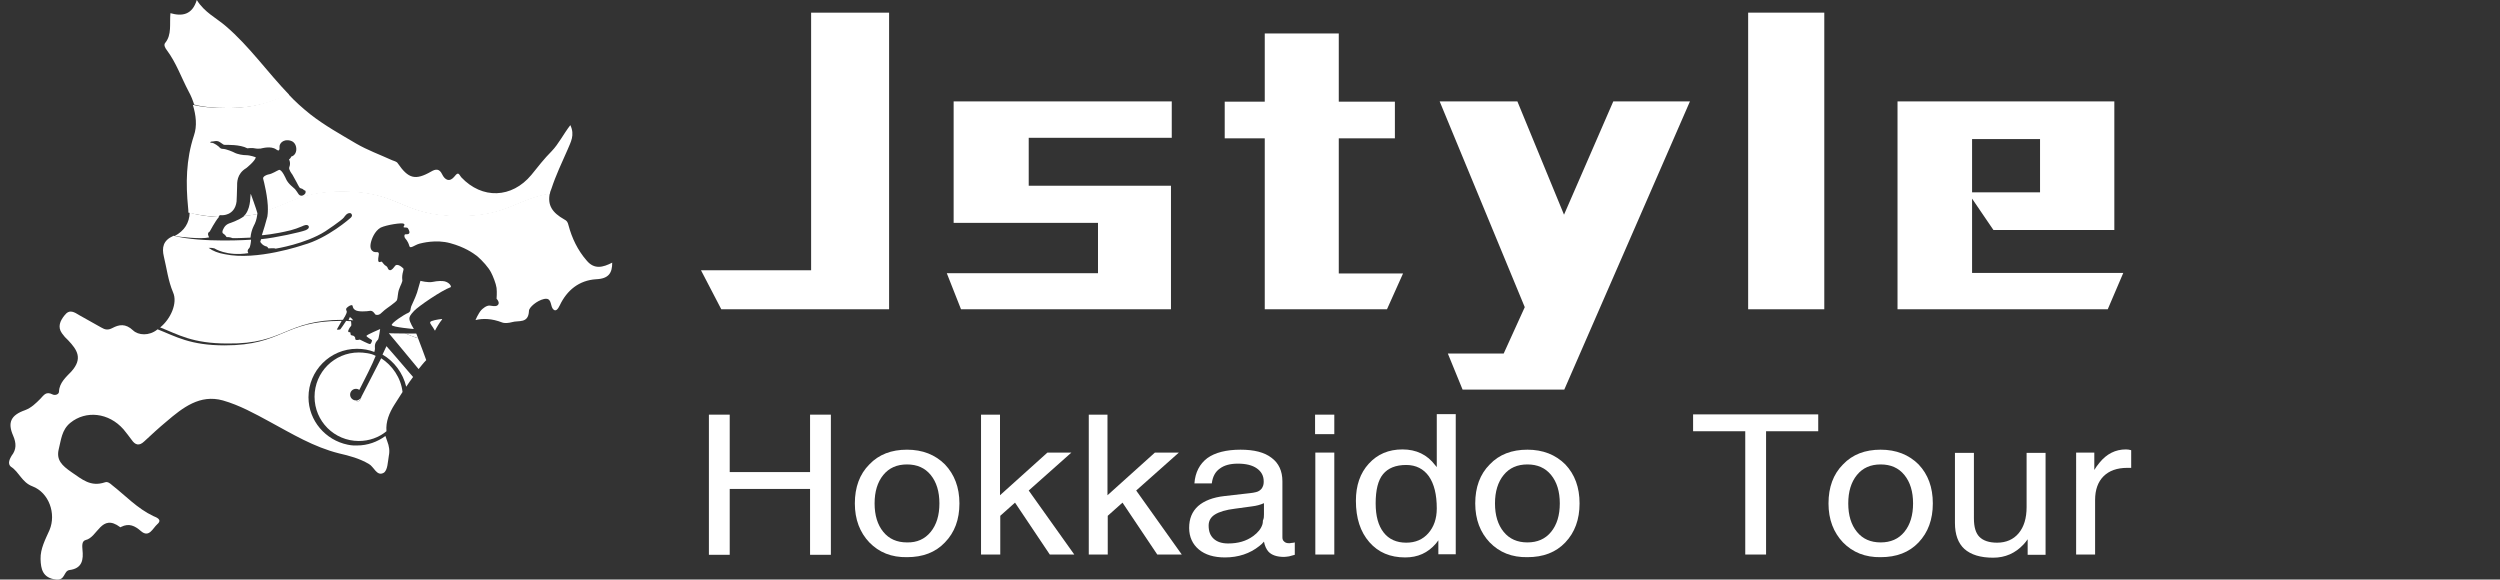
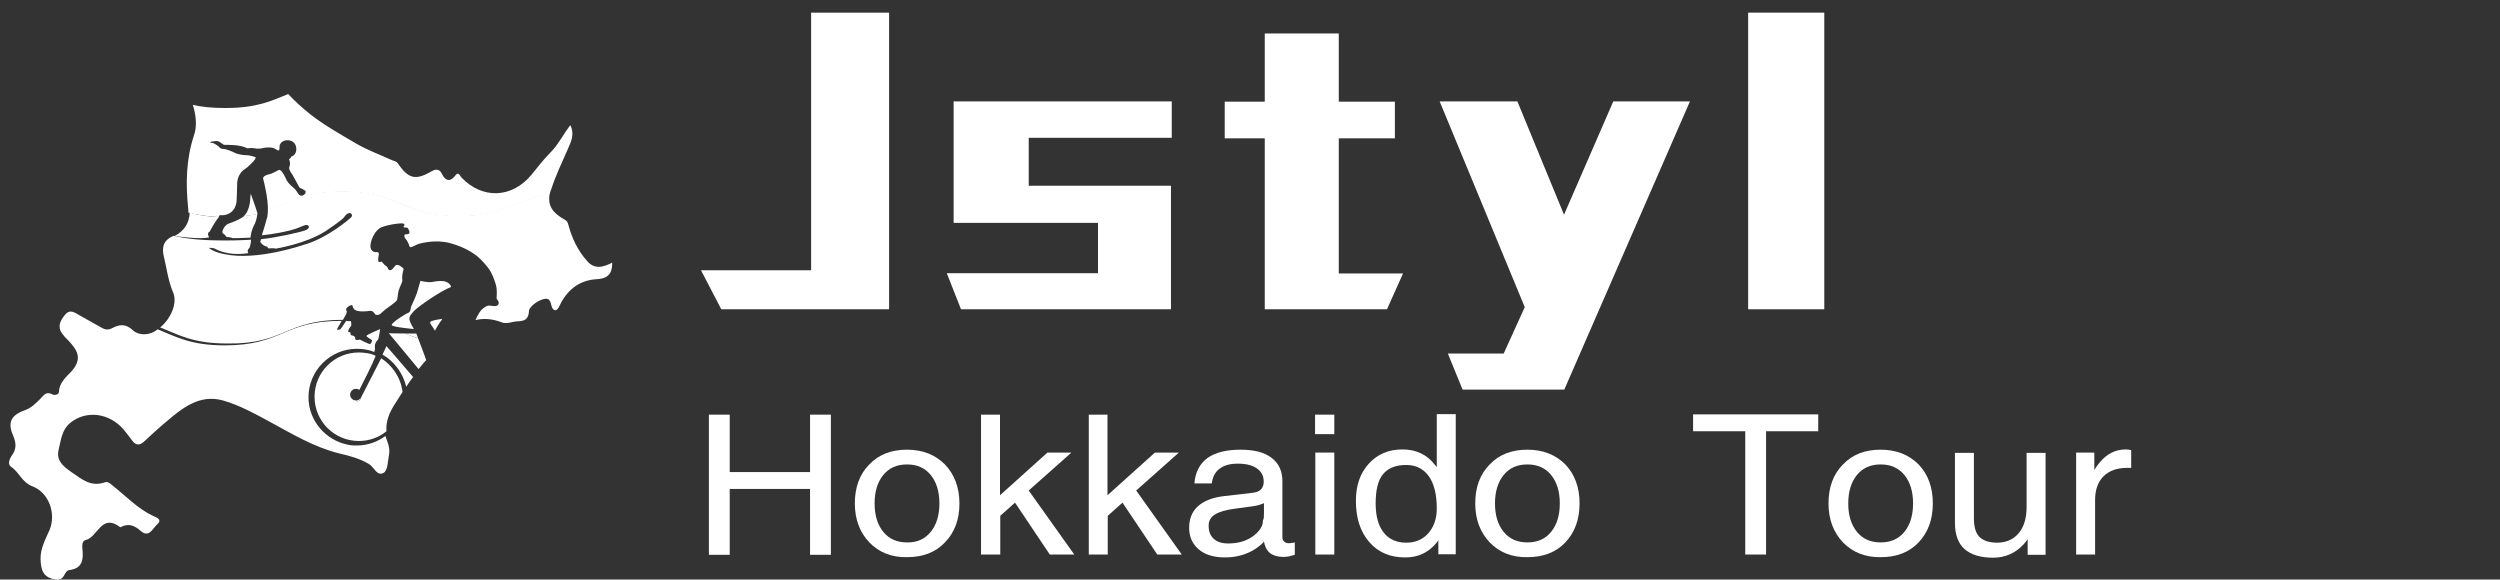
<svg xmlns="http://www.w3.org/2000/svg" version="1.1" id="圖層_1" x="0px" y="0px" width="949px" height="220px" viewBox="0 0 949 220" style="enable-background:new 0 0 949 220;" xml:space="preserve">
  <rect x="0" y="0" width="949" height="220" fill="#333333" stroke="none" />
  <style type="text/css">
	.st0{fill:#FFFFFF;}
</style>
  <path class="st0" d="M-87.3,78.9L-87.3,78.9C-87.3,79-87.3,79-87.3,78.9L-87.3,78.9z" />
  <g>
    <g>
-       <path class="st0" d="M109.7,35.9c-8.2-8.5-15-18.3-24-26c-3.6-3.1-8.1-5.2-11-9.9C73,5.6,69.2,6.3,64.7,5c-0.4,4.1,0.6,8.1-2,11.3    c-0.6,0.7-0.1,1.8,0.6,2.7c3.6,4.8,5.5,10.4,8.3,15.7c0.9,1.6,1.6,3.4,2.1,5C77,40.6,80.9,41,86.1,41    C98.1,41.1,103.6,38.3,109.7,35.9z" />
      <path class="st0" d="M153.9,126.6c-2.9,0-6.3-0.1-6.3-0.1s7.2,8.6,11.3,13.6c0.9-1.1,1.9-2.4,2.9-3.4c-0.8-2.1-2.2-6.1-3.1-8.3    C157,127.9,155.4,127.2,153.9,126.6z" />
      <path class="st0" d="M145.2,134.6c4.5,2.6,7.8,7.1,9,12.2c0.8-1.2,1.7-2.5,2.6-3.7c-3.6-4.3-10.1-11.7-10.1-11.7L145.2,134.6z" />
      <path class="st0" d="M4.2,177.2c3.1,2,4.1,5.9,8.1,7.4c6.3,2.4,9.1,10.4,6.5,16.6c-1.6,3.6-3.5,7.1-3.4,11    c0.1,3.7,0.7,7.2,5.9,7.8c3.5,0.4,2.8-3.2,5-3.6c5-0.6,5.4-4,5-7.8c-0.1-1.3-0.3-3.2,1.2-3.6c4.6-1,5.9-10.3,13.1-4.9    c0.1,0.1,0.3,0,0.4-0.1c3-1.5,5.2-0.4,7.5,1.6c3.1,2.7,4.5-1.1,6.2-2.6c2.2-1.9-0.7-2.7-1.5-3.1c-6.1-2.9-10.5-7.7-15.6-11.7    c-0.8-0.7-1.7-1.5-2.8-1.1c-5.4,1.8-8.6-1.1-12.7-3.9c-3.6-2.5-5.8-4.6-4.8-8.7c0.9-3.5,1.1-7.3,4.4-10c5.9-4.8,14.6-3.9,20.2,2.5    c1.1,1.3,2.1,2.7,3.1,4c1.3,1.9,2.8,2.4,4.7,0.6c2.8-2.6,5.6-5.2,8.5-7.6c6.2-5.3,12.7-10.4,21.4-8c6.3,1.8,12.1,5,17.8,8.1    c8.5,4.6,16.7,9.6,26.3,12c3.9,0.9,7.7,1.9,11.3,4c2,1.1,3,4.8,5.6,3.4c1.6-0.9,1.6-4.3,2-6.5c0.4-1.9,0.1-3.7-0.6-5.5    c-0.3-0.7-0.4-1.3-0.7-2c-3,2.2-6.7,3.6-10.8,3.6c-0.4,0-0.9,0-1.3,0c-0.8-0.1-1.5-0.1-2.2-0.3c-8.4-1.7-14.9-9.1-14.9-18    c0-10.1,8.2-18.4,18.4-18.4c2.4,0,4.6,0.4,6.6,1.2c0.2-0.6,0.3-1.3,0.2-1.8c-0.1-1.8,0.9-2.5,1.2-2.9c0.3-0.4,0.8-4,0.8-4    s-5.2,2.2-5.2,2.6c-0.1,0.3,2,1.5,2.1,1.6c0.1,0.2-0.3,1.5-0.8,1.5s-3.8-1.7-3.8-1.7s-1.1,0.3-1.5,0.1s-0.2-0.7-0.3-0.9    c-0.1-0.2-0.4-0.6-0.8-0.7c-0.3,0-0.7-0.1-0.9-0.4c-0.1-0.2,0-0.8-0.2-0.9s-0.4,0.2-0.7-0.2c-0.2-0.4,0.6-1.7,1-2.1    c0.3-0.2,0.1-1.1,0.1-1.5c0-0.1-0.1-0.2-0.1-0.4c-0.6,0-1.1,0-1.8-0.1c-0.7,1.1-2,3-2.2,3.2c-0.3,0.2-1.5,0.2-1.3,0    c0.6-0.9,1.2-2.2,1.8-3.2c0,0,0,0-0.1,0c-22.2,0-22.2,9.3-44.3,9.3c-13.2,0-18.6-3.4-25.5-6.1l-0.1,0.1c-3.1,2.5-7.2,2.2-9.2,0.3    c-2.9-2.7-5.3-2.2-7.8-0.9c-1.7,0.9-2.8,0.7-4.3-0.2c-2.7-1.6-5.5-3-8.2-4.6c-2-1.2-3.8-2.5-5.7,0c-1.7,2.1-2.7,4.4-1,6.8    c0.7,1,1.5,1.9,2.4,2.7c3.4,3.6,5.6,6.9,1.2,11.8c-1.9,2-4.6,4.3-4.7,7.6c0,1.2-1.6,1.6-2.5,1.1c-2.4-1.2-3.2,0.2-4.6,1.7    c-1.7,1.7-3.4,3.4-5.8,4.3c-5.4,1.9-6.7,4.7-4.5,9.7c1.2,2.8,1.3,5.2-0.6,7.6C3.9,173.9,2.6,176,4.2,177.2z" />
      <path class="st0" d="M144.7,136l-7.5,14.6c0,0.1-0.1,0.2-0.1,0.3l-0.1,0.2c-0.6,1.6-1.6,1.5-1.9,0.9c-1.2,0-2.2-1-2.2-2.2    s1-2.2,2.2-2.2c0.6,0,1,0.2,1.3,0.4c1.8-3.5,5.2-10.2,6.2-12.9c-1.6-1-4.7-1.3-6.4-1.3c-9.3,0-16.8,7.5-16.8,16.8    c0,9.3,7.5,16.8,16.8,16.8c3.9,0,7.6-1.3,10.5-3.7c-0.3-3.6,1-6.9,3.1-10.2c1-1.6,2-3.1,3-4.7C152.2,143.4,148.9,138.7,144.7,136z    " />
      <path class="st0" d="M97.7,81.2c0-0.2,0-0.3,0-0.3c-0.4-1.6-2.5-7.3-2.5-7.3c-0.3,0.3,0.2,4.6-1.9,7.6c-0.2,0.2-0.4,0.6-0.8,0.8    C94.5,81.9,96.2,81.6,97.7,81.2z" />
      <path class="st0" d="M82.9,82.4c0.1-0.1,0.3-0.3,0.4-0.6c0,0,0.1-0.2,0.9-0.1c0,0,4.9,0.3,5.6-5.2c0,0,0.2-4.1,0.2-5.6    c0-1.5-0.2-4.9,3.5-7.1c0,0,3.4-2.7,3.6-4.1c0,0-2.1-0.8-3.8-0.8c-0.8,0-3-0.2-4.6-1.1c0,0-2.7-1.3-4.3-1.3    c-0.3,0-0.9-0.2-1.2-0.7c0,0-1.9-1.7-3-1.6c0,0-0.4,0-0.4-0.2c0,0,0.1-0.3,0.9-0.3c0.6,0,1.1-0.3,2-0.1c0.4,0.1,1.2,0.6,2,1.2    c0,0,0.2,0.2,0.8,0.2c0.6,0,5.6-0.2,8.4,1.3c0,0,1.7-0.3,3.4,0.1c0,0,0.9,0.1,1.6,0c0.6-0.1,3.9-1.1,5.9,0.3c0,0,0.9,0.7,1.1,0.3    c0,0,0.3-0.3,0.2-1c-0.1-0.6,0.2-2.2,2.2-2.7c0,0,3.4-0.7,4.1,2.5c0.4,2-0.7,3.4-1.8,3.6c0,0-0.4,0.9-0.9,1.1c0,0,0.8,1.3,0.1,3    c-0.3,0.8,0.9,2.4,1.2,2.8c0.4,0.7,1.2,2.1,1.6,2.9c0,0,0.9,1.8,1.2,2.1c0,0,0.2,0.2,0.7,0.3c0,0,0.4,0.1,0.6,0.3    c0,0,0.2,0.3,0.6,0.4c0,0,0.4,0,0.3,0.7c0,0.7-1,1.3-1.5,1.3c-0.6,0-1-0.3-1.3-0.8c-0.2-0.3-0.7-1.1-1.2-1.7    c-0.6-0.6-2.6-2-3.4-3.8c0,0-1.6-3.8-2.7-3.5c-0.8,0.3-2.6,1.5-3.9,1.7c-0.7,0.1-2.4,0.8-2.1,1.7c0.2,0.7,1.9,7.2,1.8,12    c8.5-2.7,13.3-7.1,28.3-7.1c22.2,0,22.2,9.3,44.3,9.3c18.3,0,21.5-6.3,34.4-8.5c0.1-0.6,0.3-1.2,0.6-1.9c1.7-5.2,4-10,6.2-15    c1.1-2.7,2.8-5.4,1-9.2c-2.7,3.5-4.4,7.1-7.1,9.9c-2.8,2.8-5.2,5.9-7.7,9c-7.4,8.9-18.7,9.3-26.6,0.9c-0.8-0.9-1-2.4-2.5-0.4    c-1.9,2.4-3.7,1.5-4.8-0.8c-1-2.1-2.4-2-4.1-1c-6.1,3.5-8.7,2.7-12.7-3.1c-0.4-0.7-1.5-0.9-2.2-1.2c-4.6-2.1-9.3-3.8-13.6-6.3    c-5.9-3.5-11.9-6.8-17.4-11.1c-3-2.4-5.8-4.9-8.4-7.7c-6.2,2.5-11.7,5.3-23.8,5.3c-5.2,0-9.1-0.4-12.4-1.2c1.2,3.9,1.7,8,0.4,11.7    c-3,9.1-3.1,18.2-2.2,27.3c0.1,0.7,0.1,1.2,0.1,1.9C74.9,81.6,78.5,82.1,82.9,82.4z" />
      <path class="st0" d="M158,126.6c-0.3,0-2.1,0-4.1,0c1.6,0.7,3,1.2,4.8,1.8C158.4,127.5,158.1,126.8,158,126.6z" />
-       <path class="st0" d="M133.4,120.8c-0.3-0.2-0.7-0.7-0.7-0.2c0,0.1-0.2,0.4-0.4,0.9c0.6,0,1.2,0,1.8,0.1    C133.7,121.1,133.5,120.9,133.4,120.8z" />
      <path class="st0" d="M130.2,121.4C130.2,121.4,130.3,121.4,130.2,121.4c0.3-0.6,0.6-1.1,0.7-1.2c0.3-0.6,0.9-1.6,0.7-2.1    c-0.2-0.4-0.4-0.9,0.1-1.3c0.4-0.4,1.5-1.2,2-0.9c0.4,0.3-0.1,0.8,1,1.7s4.6,0.6,5.7,0.4c1.1-0.2,1.8,1,2,1.3    c0.2,0.3,1.2,0.4,1.9-0.1c0.3-0.3,1.2-1,1.7-1.5c0.4-0.4,4.5-3.1,4.7-3.8c0.3-0.7,0.3-2.9,0.8-4.1c0.4-1.3,1.5-3,1.2-3.7    c-0.1-0.8,0-2,0.3-3c0.1-0.4,0.3-1,0.1-1.2s-2.2-2.2-3.2-0.9c0,0-1.3,2-2.1,1.5c-0.8-0.4-0.4-1-1.2-1.5c-0.8-0.4-1.2-1.2-1.6-1.6    c-0.3-0.3-0.7,0.3-1.2,0s-0.1-2.2,0-2.8s-0.2-0.9-0.6-0.9s-0.8,0.1-1.5-0.2c-0.7-0.4-1.3-1.2-1-3c0.3-1.7,1.5-4.8,3.8-6.1    c2.4-1.1,8-1.9,8.7-1.5c0.8,0.4-0.1,1,0,1.3c0.1,0.3,1.3,0,1.6,0.4s1,1.7,0.4,2.1c-0.4,0.4-1.2,0.1-1.5,0.3    c-0.2,0.2-0.3,0.7,0,1.3c0.2,0.4,1.1,1,1.7,3.1c0.3,1.2,2-0.4,3.8-0.9c0.9-0.2,6.2-1.7,11.7-0.2c5.5,1.5,8.6,3.7,10.2,4.9    c2,1.7,4.4,4.4,5.3,6.2c0.7,1.3,1.9,4.3,2.1,5.9c0.2,1.7,0,4.1,0,4.1s1.7,1.7,0.2,2.6c-0.7,0.4-2.1,0.1-2.8,0    c-1.3-0.1-2.7,1.2-3.2,1.7s-1.3,1.9-1.6,2.5c-0.1,0.2-0.3,0.7-0.6,1.3c2.9-0.7,6.2-0.6,10.1,0.9c1,0.4,2.6,0.2,3.7-0.1    c2.5-0.8,6.3,0.7,6.5-4.3c0-1.3,3-3.9,5.7-4.5c2.8-0.6,2.4,2,3.2,3.5c1.1,1.7,2.1,0.4,2.8-1.1c2.7-5.7,7.3-9.5,13.8-9.9    c4.9-0.2,6.1-2.5,6.1-6.3c-3.5,1.8-6.8,2.7-9.7-0.8c-3.4-3.9-5.6-8.5-6.9-13.4c-0.3-1.2-0.6-1.7-1.6-2.2c-4.6-2.6-6.4-5.4-5.5-9.9    c-13,2.2-16.1,8.5-34.4,8.5c-22.2,0-22.2-9.3-44.3-9.3c-15,0-19.8,4.3-28.3,7.1c0,0.9-0.1,1.7-0.2,2.5c-0.2,1-1.8,6.3-2.1,7.1    c0,0,4.6-0.3,11-1.9c0.9-0.2,3.2-1,4.3-1.5c0.4-0.2,2-1,2.5,0c0.1,0.3,0.2,0.9-1.2,1.5c-1.7,0.7-11.5,2.9-16.9,3.4    c0,0-0.2,0.7-0.3,1c0,0,0.8,1.5,2.5,1.8c0,0,0.4,0.3,0.6,0.7c0,0,2.4-0.2,2.7,0.1c0,0,11.4-1.8,18.9-6.6c0,0,6.2-4.1,7.1-5.3    c0,0,1.2-2.1,2.6-1.5c0,0,1,0.7-0.1,1.7c0,0-8.7,7.8-18,10.3c0,0-17.6,6.1-29.8,3.5c-2.4-0.4-4.5-1.2-6.1-2.4c0,0,1.1-0.1,2.2,0.2    c0,0,4.6,3.1,12.9,1.8c0,0-0.8-0.9,0.3-1.9c0.4-0.4,0.7-2.5,0.7-3.2c0,0-18.6,1.3-29.4-1.5c-0.1,0-0.1,0.1-0.2,0.1    c-3.8,1.7-4.3,4.4-3.5,7.8c1.1,4.5,1.6,9.1,3.5,13.6c1.8,4-0.9,10.1-4.9,13.3c6.9,2.7,12.2,6.1,25.5,6.1    C108.2,130.7,108.2,121.4,130.2,121.4z" />
      <path class="st0" d="M79.4,90.1c0,0-1.1-1.6,0.2-2.2c0,0,2.2-4.1,3.4-5.4c0,0,0,0,0.1-0.1c-4.6-0.2-8.1-0.8-11.1-1.7    c-0.1,3.9-2,6.9-5.7,8.9C68.4,89.9,76.3,90.9,79.4,90.1z" />
      <path class="st0" d="M84.8,88.7C85.6,89.2,86,90,86,90h0.1c1-0.1,2.2,0.4,2.2,0.4c0.4,0.1,6.8-0.2,6.8-0.2    c0.2-2.9,1.6-5.2,1.6-5.2c0.7-1.5,0.9-3.1,1-3.8c-1.6,0.3-3.2,0.6-5,0.8c-1.9,1.6-5.7,2.8-5.7,2.8c-1.6,0.6-2.1,1.9-2.1,1.9    C83.9,88.4,84.8,88.7,84.8,88.7z" />
      <path class="st0" d="M168.8,106.8c-0.8-0.2-2.7-0.2-4.5,0.2c-1.8,0.4-4.7-0.4-4.7-0.4s-0.6,2.2-1.3,4.5c-0.9,2.6-1.7,3.9-2.2,5.2    c-0.4,1,0,1.9-1.2,2.5c-1.2,0.4-6.4,3.8-6.2,4.6c0.3,0.8,8.4,1.5,8.4,1.5s-1.7-2.7-1.7-3.9c0-0.7,0.2-1.3,1.8-3    c1.6-1.7,10.3-7.7,13.9-9C171.4,108.7,170.7,107.3,168.8,106.8z" />
      <path class="st0" d="M163.3,122.3c-0.2,0.6,1.1,1.8,1.7,3.1c0,0.1,0.1,0,0.2,0c0.3-0.7,1.8-3.2,2.6-4.1c0.1-0.1,0-0.2-0.1-0.2    C166.5,121.2,163.4,121.7,163.3,122.3z" />
      <path class="st0" d="M135,152.1C134.9,152.1,134.9,152.1,135,152.1c0.3,0.6,1.3,0.6,1.9-0.9l0.1-0.2    C136.6,151.6,135.8,152.1,135,152.1z" />
    </g>
  </g>
  <g>
    <polygon class="st0" points="273.8,117.4 266.1,102.6 307.9,102.6 307.9,4.8 337.5,4.8 337.5,117.4  " />
    <polygon class="st0" points="390.5,52.3 390.5,70.5 444.5,70.5 444.5,117.4 364.8,117.4 359.4,103.7 416.8,103.7 416.8,84.6    362,84.6 362,38.5 444.8,38.5 444.8,52.3  " />
    <polygon class="st0" points="526.5,117.4 480.1,117.4 480.1,52.5 464.9,52.5 464.9,38.6 480.1,38.6 480.1,12.7 508.2,12.7    508.2,38.6 529.5,38.6 529.5,52.5 508.2,52.5 508.2,103.8 532.6,103.8  " />
    <polygon class="st0" points="593.8,147.9 555.2,147.9 549.6,134.2 570.8,134.2 578.8,116.6 546.5,38.5 576,38.5 593.7,81.5    612.4,38.5 641.5,38.5  " />
    <rect x="663.6" y="4.8" class="st0" width="28.9" height="112.6" />
-     <path class="st0" d="M800.1,117.4h-79.8V38.5h82.3v48.8h-45.9l-8.1-11.9v28.2H806L800.1,117.4z M774.4,52.8h-25.8V73h25.8V52.8z" />
  </g>
  <g>
    <path class="st0" d="M269.1,157.4h3.9h4v21.8h30.5v-21.8h3.9h4v53.2h-3.9h-4v-25H277v25h-3.9h-4V157.4z" />
    <path class="st0" d="M330,205.9c-3.6-3.8-5.5-8.7-5.5-14.8c0-6.1,1.8-11.1,5.5-14.8c3.6-3.8,8.4-5.6,14.3-5.6   c5.9,0,10.7,1.9,14.4,5.6c3.6,3.8,5.5,8.7,5.5,14.8c0,6.1-1.8,11-5.5,14.8c-3.6,3.8-8.4,5.6-14.4,5.6   C338.4,211.6,333.7,209.7,330,205.9z M353.3,201.9c2.2-2.7,3.3-6.3,3.3-10.8c0-4.5-1.1-8.1-3.3-10.8c-2.2-2.7-5.2-4-9-4   c-3.8,0-6.8,1.3-9,4c-2.2,2.7-3.3,6.3-3.3,10.8c0,4.5,1.1,8.1,3.3,10.8c2.2,2.7,5.2,4,9,4C348.1,206,351.1,204.6,353.3,201.9z" />
    <path class="st0" d="M372.4,157.4h3.6h3.6V188l18-16.2h4.5h4.6l-16.2,14.4l17.3,24.3h-4.6h-4.7l-13.2-19.7l-5.6,5v14.7H376h-3.6   V157.4z" />
    <path class="st0" d="M413.2,157.4h3.6h3.6V188l18-16.2h4.5h4.6l-16.2,14.4l17.3,24.3h-4.6h-4.7l-13.2-19.7l-5.6,5v14.7h-3.6h-3.6   V157.4z" />
    <path class="st0" d="M465,211.6c-4.2,0-7.5-1-9.9-3c-2.4-2-3.7-4.8-3.7-8.2c0-3.5,1.1-6.2,3.4-8.3c2.3-2,5.6-3.3,10-3.8l9.7-1.1   c0.8-0.1,1.6-0.2,2.3-0.4c0.9-0.2,1.6-0.7,2.1-1.3c0.5-0.7,0.8-1.5,0.8-2.5v-0.3c0-2.1-0.9-3.7-2.6-4.9c-1.7-1.2-4.1-1.8-7.2-1.8   c-2.9,0-5.2,0.6-6.9,1.9c-1.7,1.2-2.7,3.1-3,5.6h-6.6c0.3-4.2,2-7.4,4.9-9.6c2.9-2.1,7.2-3.2,12.6-3.2c5.2,0,9.1,1,11.8,3.1   c2.7,2,4.1,5,4.1,8.9v21.3c0,0.7,0.2,1.2,0.7,1.6c0.4,0.4,1,0.6,1.8,0.6c0.2,0,0.5,0,0.9-0.1c0.4,0,0.9-0.1,1.3-0.2v4.7   c-0.7,0.2-1.4,0.4-2.2,0.6c-0.8,0.1-1.4,0.2-1.9,0.2c-2.7,0-4.7-0.7-5.9-2c-0.8-0.9-1.4-2.2-1.7-3.8c-0.5,0.6-1.1,1.2-1.8,1.7   C474.5,210.1,470.1,211.6,465,211.6z M479.8,195.2V191c-1.3,0.6-2.8,1-4.4,1.2l-6.6,0.9c-3.4,0.4-6,1.2-7.6,2.2   c-1.6,1-2.4,2.4-2.4,4.2c0,2.2,0.6,3.8,1.9,5c1.3,1.2,3.1,1.8,5.5,1.8c3.8,0,6.9-0.9,9.5-2.8c1.8-1.3,3-2.8,3.5-4.4   c0.1-0.3,0.2-0.8,0.2-1.5C479.8,196.8,479.8,196,479.8,195.2z" />
    <path class="st0" d="M499.2,157.4h7.3v7.4h-7.3V157.4z M499.3,171.8h3.6h3.6v38.7h-3.6h-3.6V171.8z" />
    <path class="st0" d="M533.4,211.6c-5.7,0-10.2-1.9-13.6-5.8c-3.4-3.9-5.1-9.1-5.1-15.7c0-5.8,1.6-10.5,4.9-14.1   c3.3-3.6,7.5-5.4,12.8-5.4c5.2,0,9.4,2,12.4,6l0.6,0.7v-20.1h3.6h3.6v53.2h-3.3h-3.3v-5.3l-0.9,1.2   C542,209.9,538.2,211.6,533.4,211.6z M533.8,176.5c-4,0-6.9,1.2-8.8,3.5s-2.8,6-2.8,11.1c0,4.8,1,8.4,3,11c2,2.6,4.9,3.9,8.6,3.9   c3.5,0,6.3-1.2,8.4-3.6c2.1-2.4,3.2-5.5,3.2-9.4c0-5.3-1-9.3-3-12.2C540.4,178,537.5,176.5,533.8,176.5z" />
    <path class="st0" d="M565.5,205.9c-3.6-3.8-5.5-8.7-5.5-14.8c0-6.1,1.8-11.1,5.5-14.8c3.6-3.8,8.4-5.6,14.3-5.6   c5.9,0,10.7,1.9,14.4,5.6c3.6,3.8,5.4,8.7,5.4,14.8c0,6.1-1.8,11-5.4,14.8c-3.6,3.8-8.4,5.6-14.4,5.6   C573.9,211.6,569.2,209.7,565.5,205.9z M588.8,201.9c2.2-2.7,3.3-6.3,3.3-10.8c0-4.5-1.1-8.1-3.3-10.8c-2.2-2.7-5.2-4-9-4   s-6.8,1.3-9,4c-2.2,2.7-3.3,6.3-3.3,10.8c0,4.5,1.1,8.1,3.3,10.8c2.2,2.7,5.2,4,9,4S586.6,204.6,588.8,201.9z" />
    <g>
      <path class="st0" d="M662.5,163.7h-19.8v-3.2v-3.2h47.5v3.2v3.2h-19.8v46.8h-3.9h-4V163.7z" />
      <path class="st0" d="M699.6,205.9c-3.6-3.8-5.5-8.7-5.5-14.8c0-6.1,1.8-11.1,5.5-14.8c3.6-3.8,8.4-5.6,14.3-5.6    c5.9,0,10.7,1.9,14.4,5.6c3.6,3.8,5.4,8.7,5.4,14.8c0,6.1-1.8,11-5.4,14.8c-3.6,3.8-8.4,5.6-14.4,5.6    C708.1,211.6,703.3,209.7,699.6,205.9z M722.9,201.9c2.2-2.7,3.3-6.3,3.3-10.8c0-4.5-1.1-8.1-3.3-10.8c-2.2-2.7-5.2-4-9-4    s-6.8,1.3-9,4c-2.2,2.7-3.3,6.3-3.3,10.8c0,4.5,1.1,8.1,3.3,10.8c2.2,2.7,5.2,4,9,4S720.7,204.6,722.9,201.9z" />
      <path class="st0" d="M749.3,196.8c0,3.3,0.7,5.6,2.1,7c1.4,1.4,3.6,2.2,6.7,2.2c3.4,0,6.2-1.2,8.2-3.6c2-2.4,3-5.7,3-9.9v-20.6    h3.6h3.6v38.7h-3.4h-3.4v-5.9c-0.5,0.7-1,1.4-1.6,2c-3.1,3.3-6.9,5-11.5,5c-4.8,0-8.4-1.1-10.9-3.3c-2.4-2.2-3.6-5.5-3.6-9.9    v-26.6h3.6h3.6V196.8z" />
      <path class="st0" d="M788.2,171.8h3.4h3.4v6.6c0.6-1,1.3-2,2-2.8c2.7-3.3,6-5,10-5c0.7,0,1.3,0.1,2,0.3v6.7l-1.5,0    c-3.9,0-6.9,1.1-9,3.2c-2.1,2.1-3.2,5.1-3.2,9v20.7h-3.6h-3.6V171.8z" />
    </g>
  </g>
</svg>